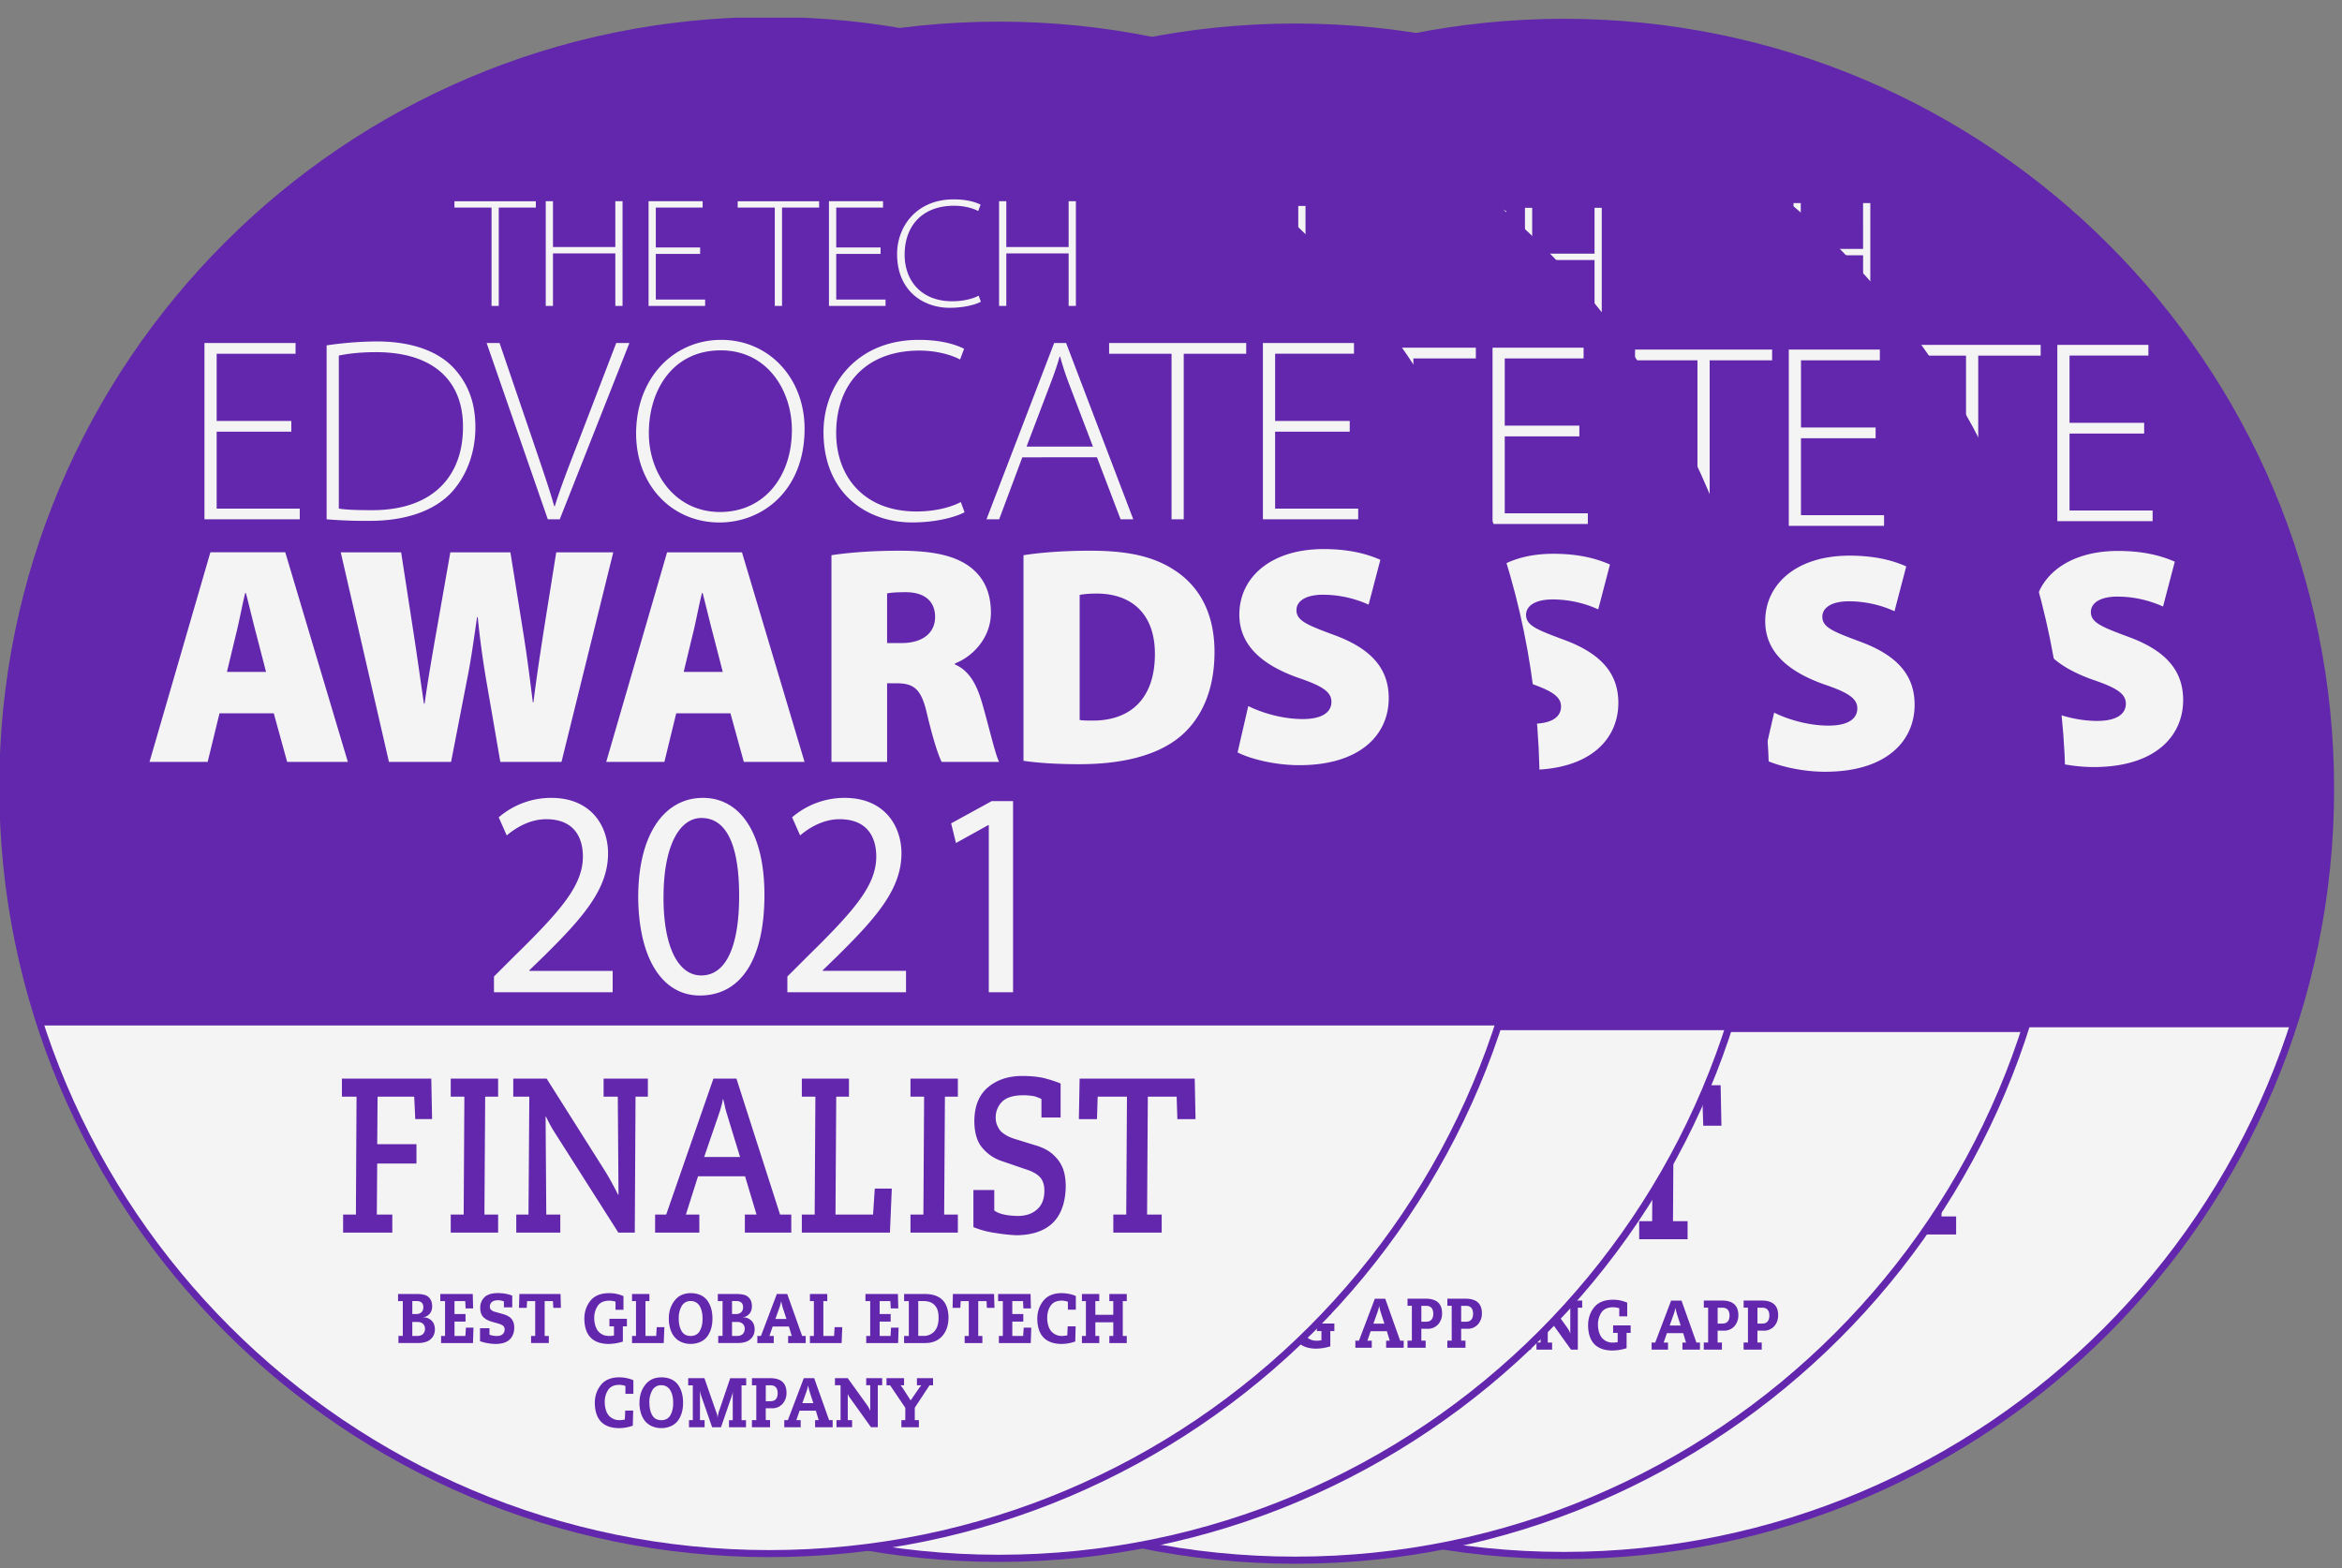
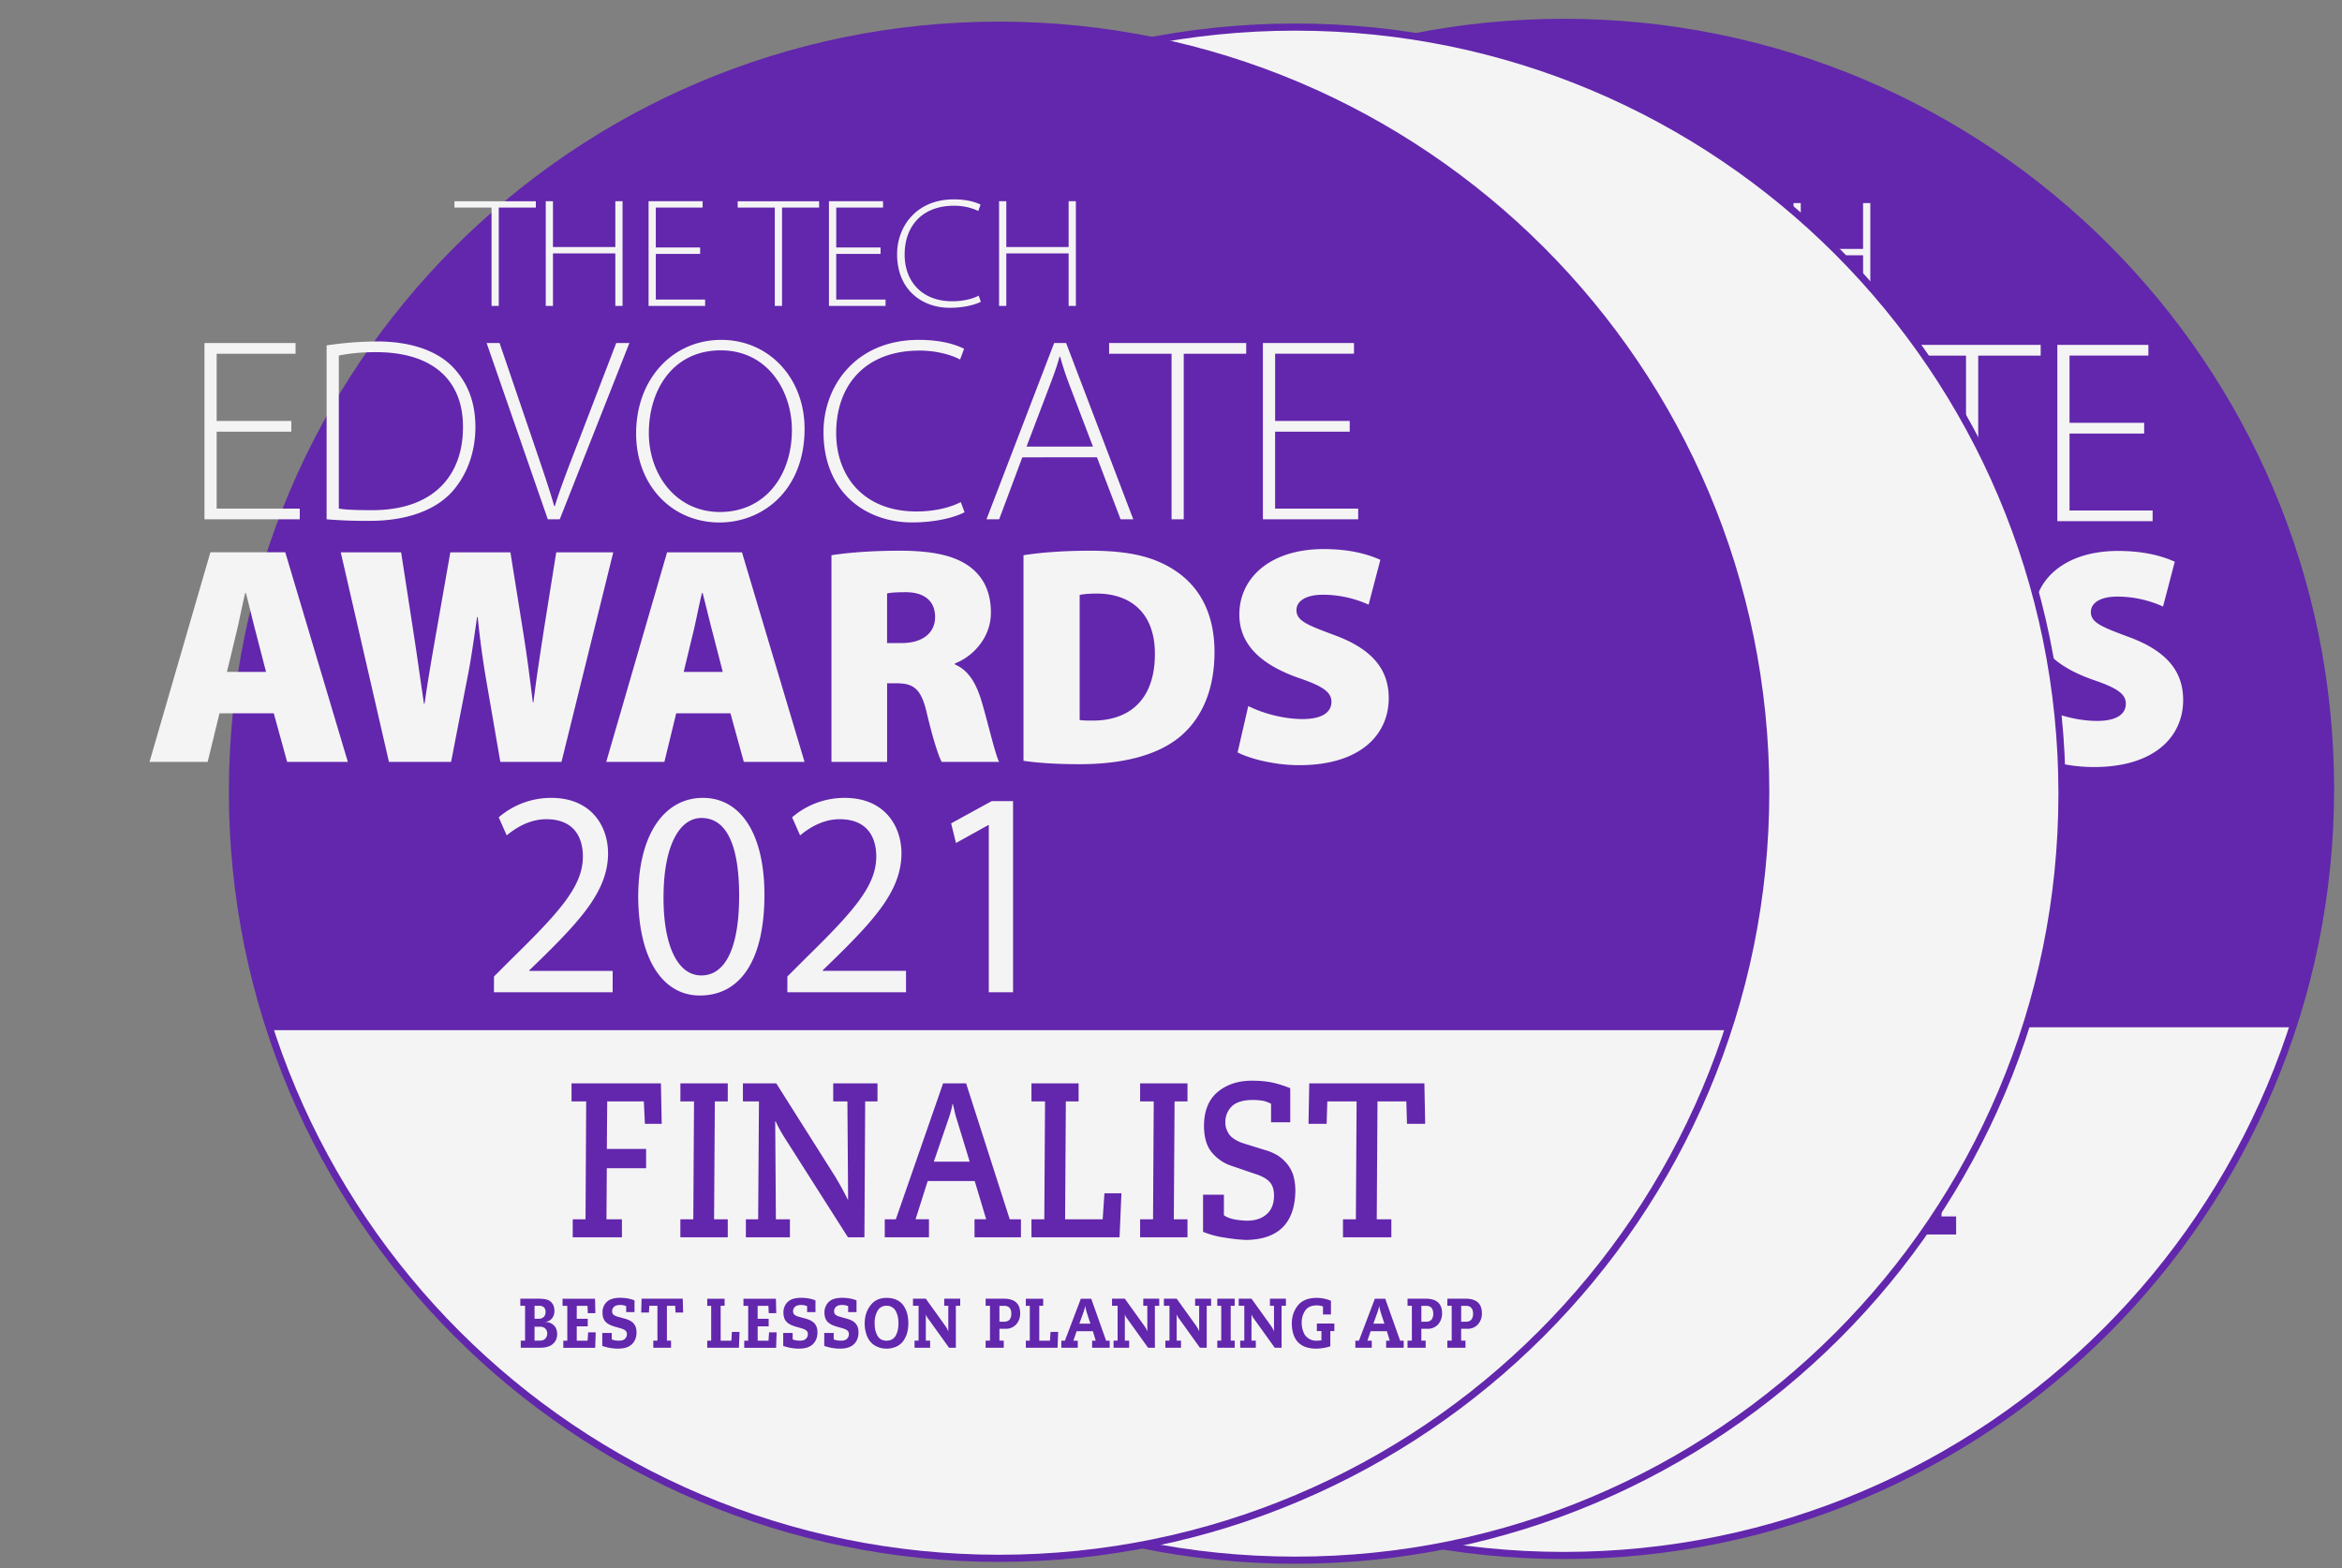
<svg xmlns="http://www.w3.org/2000/svg" width="109" height="73" fill="none">
  <rect width="100%" height="100%" fill="#808080" stroke="none" />
  <g clip-path="url(#a)">
    <path fill="#F5F4F5" stroke="#6227AC" stroke-miterlimit="10" stroke-width=".332" d="M72.786 72.403c19.706 0 35.681-15.975 35.681-35.68 0-19.707-15.975-35.682-35.681-35.682-19.706 0-35.681 15.975-35.681 35.681 0 19.706 15.975 35.681 35.68 35.681Z" />
    <path fill="#6227AC" d="M72.786 1.041c-19.707 0-35.681 15.975-35.681 35.681 0 3.875.62 7.604 1.762 11.097h67.837a35.645 35.645 0 0 0 1.762-11.097c0-19.706-15.975-35.68-35.68-35.68ZM52.944 56.623h.594l.03-5.488h-.681v-.839h4.16l.037 1.883H56.3l-.049-1.044h-1.705l-.017 2.212h1.827v.9H54.53l-.017 2.376h.721v.84h-2.29v-.84Zm5.008 0h.602l.032-5.488h-.634v-.839h2.205v.84h-.601l-.035 5.487h.636v.84h-2.205v-.84Zm3.047 0h.573l.037-5.488h-.747v-.839h1.554l2.737 4.33c.206.341.403.7.59 1.076h.017l-.033-4.567h-.66v-.839h2.06v.84h-.573l-.036 6.326h-.765l-2.957-4.65a6.206 6.206 0 0 1-.412-.755l-.017.02.032 4.546h.653v.84h-2.05v-.84H61Zm6.465 0h.515l2.198-6.327h1.072l2.03 6.327h.523v.84H71.64v-.84h.543l-.534-1.782H69.46l-.566 1.782h.625v.84h-2.058v-.84h.002Zm3.332-4.712a4.107 4.107 0 0 1-.101-.4 9.115 9.115 0 0 0-.061-.255h-.019a1.443 1.443 0 0 1-.053.255 4.41 4.41 0 0 1-.118.4l-.697 2.031h1.67l-.621-2.03Zm3.496 4.712h.598l.033-5.488h-.631v-.839h2.195v.84h-.594l-.034 5.487h1.748l.082-1.21h.79l-.086 2.05h-4.101v-.84Zm5.057 0h.602l.032-5.488h-.634v-.839h2.205v.84h-.602l-.035 5.487h.637v.84h-2.205v-.84Zm3.901-1.141v.951c.209.157.569.242 1.077.255.383 0 .689-.102.915-.306.226-.196.339-.487.339-.87 0-.28-.073-.495-.22-.646-.145-.15-.38-.274-.703-.37l-1.05-.36a1.972 1.972 0 0 1-.898-.6c-.253-.281-.383-.701-.388-1.262.005-.711.223-1.241.655-1.592.417-.34.94-.51 1.57-.51.39 0 .732.033 1.023.1.294.076.55.16.767.249v1.585h-.893v-.861a2.093 2.093 0 0 0-.309-.125 2.76 2.76 0 0 0-.577-.05c-.431.006-.747.106-.945.3a1.02 1.02 0 0 0-.297.735c0 .15.026.277.078.38.044.11.106.205.186.284.167.15.384.264.648.34l.918.285c.172.047.345.114.515.205.168.09.32.21.455.36.14.143.254.326.34.55.078.227.119.496.119.81-.03 1.487-.794 2.243-2.29 2.267a8.152 8.152 0 0 1-.972-.106 4.198 4.198 0 0 1-1.034-.274V55.48h.97v.003Zm5.537 1.141h.604l.033-5.488h-1.363l-.032 1.045h-.843l.035-1.884h5.357l.038 1.884h-.846l-.033-1.045h-1.342l-.034 5.488h.68v.84h-2.252v-.84h-.002Z" />
    <path fill="#F5F4F5" d="m47.19 33.29-.551 2.26h-2.707l2.832-9.754h3.485l2.912 9.755h-2.826l-.623-2.261h-2.525.002Zm2.166-1.928-.453-1.755c-.148-.55-.334-1.346-.486-1.92h-.028c-.146.575-.29 1.378-.432 1.932l-.42 1.744h1.819v-.002Zm5.719 4.188-2.242-9.754h2.81l.558 3.618c.178 1.135.354 2.427.504 3.43h.028c.156-1.1.359-2.269.57-3.463l.63-3.585h2.796l.602 3.76c.18 1.125.304 2.12.441 3.223h.029c.134-1.097.312-2.247.489-3.396l.573-3.585h2.654l-2.409 9.754h-2.847l-.659-3.82a43.25 43.25 0 0 1-.395-2.92h-.028c-.166 1.15-.294 2.066-.47 2.93l-.74 3.81h-2.894v-.001Zm13.371-2.26-.55 2.26H65.19l2.832-9.754h3.485l2.912 9.755h-2.825l-.623-2.261h-2.525Zm2.166-1.928-.453-1.755c-.149-.55-.333-1.346-.486-1.92h-.029c-.145.575-.29 1.378-.431 1.932l-.42 1.744h1.82v-.002Zm5.058-5.43c.738-.116 1.847-.21 3.154-.21 1.496 0 2.569.206 3.303.76.626.477.964 1.171.964 2.126 0 1.216-.913 2.08-1.673 2.359v.05c.648.278.999.9 1.25 1.748.293.992.615 2.41.804 2.786h-2.673c-.148-.282-.402-1.046-.685-2.247-.265-1.168-.623-1.41-1.43-1.41h-.424v3.657h-2.59v-9.62Zm2.589 4.087h.68c.986 0 1.555-.48 1.555-1.212 0-.731-.482-1.147-1.352-1.154-.492 0-.753.025-.883.059v2.307Zm6.35-4.087c.829-.134 1.949-.21 3.104-.21 1.873 0 3.047.303 4.018.968 1.076.742 1.767 1.957 1.767 3.75 0 1.986-.754 3.277-1.706 4.018-1.072.832-2.673 1.2-4.583 1.2-1.254 0-2.101-.082-2.601-.158v-9.57l.001.002Zm2.612 7.669c.138.028.377.028.555.028 1.695.022 2.948-.908 2.948-3.108 0-1.906-1.137-2.804-2.705-2.804-.41 0-.663.032-.797.065v5.817l-.001.002Zm7.849-.648c.594.296 1.554.604 2.533.604.895 0 1.337-.31 1.337-.803 0-.466-.438-.741-1.544-1.117-1.645-.582-2.742-1.49-2.742-2.942 0-1.725 1.457-3.05 3.923-3.05 1.167 0 2 .218 2.641.5l-.547 2.088a5.163 5.163 0 0 0-2.124-.463c-.796 0-1.235.292-1.235.72 0 .495.518.695 1.749 1.154 1.76.644 2.546 1.585 2.546 2.942 0 1.686-1.311 3.118-4.162 3.118-1.177 0-2.318-.308-2.872-.594l.496-2.157h.001ZM50.532 20.181H47.06v3.58h3.867v.499h-4.435v-8.207h4.238v.499h-3.671v3.129h3.473v.499l.001.001Zm1.644-4.018c.695-.097 1.47-.183 2.339-.183 1.655 0 2.918.474 3.647 1.315.649.743.938 1.619.938 2.678 0 .938-.266 2.082-1.077 2.995-.752.84-2.072 1.363-3.821 1.363-.707 0-1.355-.012-2.026-.073v-8.096.001Zm.568 7.598c.37.06.926.073 1.551.073 2.964 0 4.227-1.717 4.227-3.848.024-2.009-1.204-3.507-4.053-3.507a8.38 8.38 0 0 0-1.725.159v7.123Zm9.728.499-2.849-8.207h.602l1.54 4.517c.429 1.267.764 2.228 1.007 3.08h.023c.267-.864.66-1.874 1.123-3.067l1.737-4.53h.614l-3.243 8.207h-.556.002Zm11.948-4.213c0 2.837-1.921 4.36-3.96 4.36-2.223 0-3.879-1.741-3.879-4.14 0-2.582 1.737-4.36 3.96-4.36 2.224 0 3.88 1.778 3.88 4.14Zm-7.248.195c0 1.936 1.262 3.677 3.312 3.677s3.346-1.643 3.346-3.822c0-1.778-1.1-3.702-3.312-3.702-2.211 0-3.346 1.827-3.346 3.847Zm14.695 3.689c-.44.231-1.32.474-2.443.474-2.107 0-4.121-1.351-4.121-4.212 0-2.143 1.505-4.286 4.435-4.286 1.18 0 1.84.281 2.107.415l-.186.499c-.462-.243-1.157-.415-1.888-.415-2.536 0-3.878 1.62-3.878 3.836 0 2.02 1.285 3.653 3.74 3.653.764 0 1.528-.159 2.06-.438l.174.474Zm2.687-2.557-1.077 2.886h-.59l3.15-8.207h.556l3.126 8.207h-.591l-1.1-2.886h-3.474Zm3.287-.499-1.099-2.886c-.208-.548-.313-.9-.428-1.303h-.024c-.116.414-.243.78-.429 1.267l-1.11 2.922h3.09Zm3.661-4.322h-2.906v-.499h6.38v.499h-2.907v7.707h-.568v-7.707h.001Zm8.29 3.628h-3.473v3.58h3.867v.499h-4.435v-8.207h4.238v.499h-3.67v3.129h3.473v.5ZM59.964 46.275v-.733l.919-.917c2.207-2.166 3.214-3.322 3.22-4.663 0-.904-.417-1.742-1.705-1.742-.79 0-1.439.417-1.84.754l-.373-.842a3.74 3.74 0 0 1 2.447-.905c1.86 0 2.643 1.315 2.643 2.582 0 1.653-1.158 2.981-2.98 4.778l-.685.665v.028h3.878v.996h-5.524v-.001Zm12.589-4.539c0 3.019-1.098 4.69-3.01 4.69-1.689 0-2.837-1.627-2.866-4.566 0-2.992 1.254-4.633 3.012-4.633s2.864 1.675 2.864 4.51Zm-4.699.126c-.002 2.32.693 3.63 1.756 3.63 1.194 0 1.764-1.436 1.764-3.703 0-2.266-.54-3.626-1.755-3.626-1.019 0-1.765 1.286-1.763 3.698l-.002.001Zm5.766 4.413v-.733l.918-.917c2.207-2.166 3.214-3.322 3.22-4.663 0-.904-.417-1.742-1.705-1.742-.79 0-1.439.417-1.84.754l-.373-.842a3.74 3.74 0 0 1 2.447-.905c1.86 0 2.643 1.315 2.643 2.582 0 1.653-1.158 2.981-2.98 4.778l-.685.665v.028h3.876v.996h-5.523l.001-.001Zm9.374-7.78h-.025l-1.503.833-.224-.915 1.889-1.036h.993v8.898h-1.13v-7.78ZM59.852 9.75h-1.726v-.296h3.79v.297H60.19v4.577h-.337V9.751h-.001Zm2.86-.297v2.134h2.901V9.453h.337v4.874h-.337v-2.444h-2.901v2.444h-.337V9.453h.337Zm6.848 2.452h-2.064v2.126h2.296v.296h-2.634V9.453h2.517v.297h-2.179v1.858h2.064v.297Zm3.473-2.155h-1.725v-.296h3.789v.297H73.37v4.577h-.336V9.751h-.002Zm4.924 2.155h-2.063v2.126h2.296v.296h-2.634V9.453h2.517v.297h-2.18v1.858h2.064v.297Zm4.669 2.227c-.261.138-.784.282-1.452.282-1.25 0-2.448-.803-2.448-2.501 0-1.272.894-2.546 2.634-2.546.702 0 1.093.167 1.252.246l-.11.296c-.276-.144-.688-.245-1.12-.245-1.507 0-2.305.961-2.305 2.277 0 1.201.763 2.17 2.22 2.17.454 0 .91-.094 1.225-.26l.103.281Zm1.184-4.679v2.134h2.9V9.453h.337v4.874h-.336v-2.444h-2.902v2.444h-.336V9.453h.336Z" />
    <path fill="#F5F4F5" stroke="#6227AC" stroke-miterlimit="10" stroke-width=".332" d="M60.288 72.623c19.706 0 35.68-15.975 35.68-35.681 0-19.707-15.974-35.681-35.68-35.681-19.707 0-35.682 15.974-35.682 35.68 0 19.707 15.975 35.682 35.681 35.682Z" />
-     <path fill="#6227AC" d="M60.288 1.26c-19.707 0-35.682 15.975-35.682 35.682 0 3.874.62 7.604 1.762 11.096h67.837a35.64 35.64 0 0 0 1.762-11.096c0-19.707-15.974-35.681-35.68-35.681ZM38.225 60.869h-.22v-.331h.794c.274-.006.466.03.58.106a.524.524 0 0 1 .149.17c.041.073.062.17.065.29 0 .09-.015.166-.042.231a.46.46 0 0 1-.11.161c-.095.082-.185.123-.268.123v.006a.54.54 0 0 1 .38.142c.11.096.164.236.167.423 0 .076-.013.15-.04.223a.466.466 0 0 1-.132.202c-.12.133-.322.202-.604.206h-.919v-.332h.202v-1.621h-.002Zm.441.603h.198a.328.328 0 0 0 .227-.082c.057-.052.087-.13.09-.233-.002-.193-.106-.29-.311-.29h-.203v.603l-.001.002Zm0 1.018h.233c.124 0 .217-.033.275-.1a.337.337 0 0 0 .083-.235.309.309 0 0 0-.088-.226.358.358 0 0 0-.252-.088h-.25v.65h-.001Zm2.496-.385h.352l-.023.718h-1.484v-.331h.184V60.87h-.22v-.331h1.51l.018.672h-.351l-.017-.341h-.499v.603h.512v.35h-.512v.669h.505l.025-.387Zm1.771-1.219a.736.736 0 0 0-.277-.056c-.14.002-.24.034-.296.093a.271.271 0 0 0-.082.196c0 .08.025.136.074.17a.459.459 0 0 0 .172.082l.248.07c.079.019.156.042.23.07a.788.788 0 0 1 .208.114.51.51 0 0 1 .146.187.69.69 0 0 1 .056.299c0 .22-.067.398-.202.535-.14.143-.358.215-.65.217a2.254 2.254 0 0 1-.74-.127v-.603h.44v.3a.903.903 0 0 0 .344.059c.125 0 .216-.03.276-.091a.29.29 0 0 0 .085-.216.214.214 0 0 0-.062-.159c-.047-.045-.14-.087-.276-.123l-.226-.065c-.208-.06-.356-.14-.444-.243-.087-.103-.129-.24-.127-.416a.658.658 0 0 1 .188-.48c.129-.133.337-.2.625-.203.263.002.489.043.677.12v.545h-.389v-.278l.002.002Zm2.277-.017h-.383v1.621h.193v.332h-.825v-.332h.192v-1.62h-.377l-.018.314h-.36l.017-.646h1.915l.019.646h-.354l-.017-.314h-.001Zm2.643 1.213h.356l-.03.741h-1.475v-.331h.185V60.87h-.185v-.331h.808v.331h-.183v1.622h.5l.024-.408v-.002Zm1.729.023h.352l-.024.718h-1.483v-.331h.184V60.87h-.22v-.331h1.51l.017.672h-.35l-.017-.341h-.5v.603h.512v.35h-.512v.669h.506l.025-.387Zm1.772-1.219a.736.736 0 0 0-.276-.056c-.14.002-.24.034-.297.093a.271.271 0 0 0-.082.196c0 .08.025.136.075.17a.46.46 0 0 0 .171.082l.248.07c.08.019.156.042.23.07a.788.788 0 0 1 .208.114.51.51 0 0 1 .147.187.69.69 0 0 1 .056.299.73.73 0 0 1-.203.535c-.14.143-.357.215-.65.217a2.254 2.254 0 0 1-.74-.127v-.603h.44v.3c.11.042.224.061.345.059.124 0 .215-.03.275-.091a.29.29 0 0 0 .086-.216.21.21 0 0 0-.063-.159c-.046-.045-.139-.087-.275-.123l-.226-.065c-.21-.06-.356-.14-.444-.243-.088-.103-.13-.24-.128-.416a.663.663 0 0 1 .189-.48c.128-.133.336-.2.625-.203.262.002.488.043.677.12v.545h-.389v-.278l.001.002Zm1.91 0a.736.736 0 0 0-.277-.056c-.14.002-.239.034-.296.093a.271.271 0 0 0-.082.196c0 .08.025.136.074.17a.46.46 0 0 0 .172.082l.248.07c.08.019.156.042.23.07a.788.788 0 0 1 .208.114.51.51 0 0 1 .147.187c.037.08.056.178.056.299a.73.73 0 0 1-.203.535c-.14.143-.357.215-.65.217a2.254 2.254 0 0 1-.74-.127v-.603h.44v.3a.91.91 0 0 0 .344.059c.125 0 .216-.03.276-.091a.29.29 0 0 0 .086-.216.21.21 0 0 0-.063-.159c-.047-.045-.139-.087-.275-.123l-.226-.065c-.21-.06-.356-.14-.445-.243-.087-.103-.128-.24-.127-.416a.663.663 0 0 1 .188-.48c.13-.133.337-.2.625-.203.263.002.489.043.677.12v.545h-.388v-.278l.001.002Zm.771.794c0-.326.088-.601.266-.83.175-.231.424-.348.748-.352.348.004.605.117.771.337.163.22.243.501.243.844 0 .343-.078.606-.235.83a.8.8 0 0 1-.314.254 1.081 1.081 0 0 1-.467.099 1.048 1.048 0 0 1-.457-.1.848.848 0 0 1-.317-.254 1.064 1.064 0 0 1-.18-.374 1.607 1.607 0 0 1-.06-.455h.002Zm.461 0c-.002.224.04.415.126.57.085.16.227.24.428.242.2-.002.343-.083.43-.241.084-.156.126-.346.123-.572 0-.229-.042-.42-.13-.573a.47.47 0 0 0-.423-.24.461.461 0 0 0-.421.24 1.1 1.1 0 0 0-.133.573Zm1.855.81h.19v-1.62h-.26v-.332h.595l.87 1.211c.09.123.148.225.172.308h.005V60.87h-.188v-.332h.743v.332h-.202v1.953h-.318l-.978-1.365a.604.604 0 0 1-.097-.176h-.006v1.21h.202v.33h-.727v-.33Zm3.513-1.621h-.202v-.332h.852c.502.003.753.228.755.675a.753.753 0 0 1-.184.522.64.64 0 0 1-.494.205h-.287v.551h.201v.332h-.845v-.332h.203v-1.62h.002Zm.671.74c.213-.004.321-.13.322-.375-.004-.24-.113-.363-.328-.364h-.225v.74h.231Zm2.146.473h.356l-.03.741h-1.474v-.331h.184V60.87h-.184v-.331h.808v.331h-.183v1.622h.499l.024-.408v-.002Zm1.973-.029h-.757l-.151.439h.203v.331h-.764v-.331h.167l.74-1.953h.484l.694 1.953h.165v.331h-.817v-.331h.168l-.133-.44h.001Zm-.271-.83a1.976 1.976 0 0 1-.083-.336h-.007c-.025.12-.057.231-.097.335l-.172.478h.515l-.158-.478h.002Zm1.231 1.267h.19v-1.62h-.26v-.332h.595l.87 1.211c.089.123.147.225.172.308h.005V60.87h-.188v-.332h.743v.332h-.203v1.953h-.317l-.978-1.365a.604.604 0 0 1-.098-.176h-.005v1.21h.202v.33h-.727v-.33h-.001Zm2.414 0h.19v-1.62h-.26v-.332h.595l.87 1.211c.089.123.147.225.172.308h.005V60.87h-.188v-.332h.743v.332h-.203v1.953h-.317l-.978-1.365a.603.603 0 0 1-.098-.176h-.006v1.21h.201v.33h-.726v-.33Zm2.599-1.621h-.184v-.332h.81v.332h-.186v1.621h.186v.332h-.81v-.332h.184v-1.62Zm.883 1.621h.19v-1.62h-.26v-.332h.595l.87 1.211c.09.123.148.225.172.308h.006V60.87h-.189v-.332h.743v.332h-.202v1.953h-.317l-.979-1.365a.604.604 0 0 1-.097-.176h-.007v1.21h.202v.33h-.727v-.33Zm3.571-.796h.811v.35h-.188v.711a2.302 2.302 0 0 1-.693.108c-.72-.018-1.087-.407-1.099-1.165 0-.327.092-.607.278-.84.185-.232.47-.353.853-.358a1.61 1.61 0 0 1 .69.136v.637h-.37v-.377a1.057 1.057 0 0 0-.292-.047c-.256.004-.437.087-.542.25a.996.996 0 0 0-.157.569c0 .087.01.178.032.271a.89.89 0 0 0 .106.27.635.635 0 0 0 .556.285 1.39 1.39 0 0 0 .223-.02v-.43h-.212v-.35h.004Zm3.257.359h-.758l-.15.439h.202v.331h-.764v-.331h.168l.74-1.953h.484l.694 1.953h.165v.331h-.817v-.331h.167l-.132-.44Zm-.272-.83a1.967 1.967 0 0 1-.083-.336h-.006c-.025.12-.058.231-.098.335l-.171.478h.514l-.157-.478h.001Zm1.434-.354h-.202v-.332h.852c.502.003.752.228.755.675a.753.753 0 0 1-.184.522.64.64 0 0 1-.494.205h-.287v.551h.201v.332h-.845v-.332h.203v-1.62h.002Zm.672.74c.213-.004.321-.13.323-.375-.004-.24-.114-.363-.33-.364h-.224v.74h.231Zm1.182-.74h-.203v-.332h.852c.502.003.753.228.755.675a.753.753 0 0 1-.184.522.64.64 0 0 1-.494.205h-.287v.551h.201v.332h-.844v-.332h.202v-1.62h.002Zm.671.74c.213-.004.321-.13.323-.375-.004-.24-.113-.363-.33-.364h-.224v.74h.231Zm-41.579-4.767h.594l.031-5.488h-.682v-.839h4.16l.037 1.883h-.782l-.05-1.044H42.05l-.017 2.212h1.828v.9H42.03l-.017 2.376h.721v.84h-2.29v-.84h.001Zm5.008 0h.602l.032-5.488h-.634v-.839h2.205v.84h-.601l-.035 5.487h.636v.84h-2.205v-.84Zm3.046 0h.574l.037-5.488h-.747v-.839h1.553l2.736 4.33c.207.341.403.7.59 1.075h.017l-.032-4.566h-.66v-.839h2.06v.84h-.574l-.035 6.326h-.765l-2.958-4.65a6.22 6.22 0 0 1-.411-.755l-.017.02.032 4.546h.652v.84h-2.049v-.84h-.002Zm6.467 0h.515l2.198-6.327h1.072l2.03 6.327h.522v.84h-2.16v-.84h.543l-.535-1.782h-2.188l-.565 1.782h.625v.84h-2.058v-.84h.001ZM58.3 52.13a4.111 4.111 0 0 1-.102-.4 9.115 9.115 0 0 0-.06-.255h-.019a1.451 1.451 0 0 1-.053.255 4.416 4.416 0 0 1-.118.4l-.697 2.031h1.67l-.621-2.03Zm3.494 4.712h.598l.033-5.488h-.631v-.839h2.195v.84h-.594l-.034 5.487h1.748l.082-1.21h.79l-.086 2.05h-4.101v-.84Zm5.056 0h.602l.033-5.488h-.634v-.839h2.205v.84h-.602l-.035 5.487h.637v.84H66.85v-.84Zm3.901-1.142v.952c.21.157.57.242 1.077.255.384 0 .689-.102.915-.306.226-.196.34-.487.34-.87 0-.28-.073-.495-.22-.646-.146-.15-.381-.274-.703-.37l-1.05-.36a1.973 1.973 0 0 1-.898-.6c-.254-.281-.383-.701-.389-1.262.006-.711.224-1.241.655-1.592.417-.34.941-.51 1.571-.51.39 0 .732.033 1.023.1.293.076.55.16.766.249v1.585h-.892v-.861a2.086 2.086 0 0 0-.31-.125 2.761 2.761 0 0 0-.576-.05c-.432.006-.748.106-.945.3a1.02 1.02 0 0 0-.298.735c0 .15.026.276.078.38.045.11.107.204.186.284.168.15.385.264.649.34l.917.285c.173.047.346.114.516.205.167.09.32.21.455.36.14.143.253.326.339.55.079.227.12.496.12.81-.03 1.487-.795 2.243-2.29 2.267a8.153 8.153 0 0 1-.972-.106 4.2 4.2 0 0 1-1.034-.274v-1.727h.97v.003Zm5.537 1.142h.605l.034-5.488h-1.364l-.032 1.045h-.843l.035-1.884h5.357l.038 1.884h-.846l-.033-1.045h-1.342l-.034 5.488h.68v.84H76.29v-.84h-.002Z" />
    <path fill="#F5F4F5" d="m34.69 33.509-.55 2.26h-2.706l2.833-9.754h3.485l2.912 9.755h-2.826l-.623-2.261h-2.524Zm2.167-1.929-.454-1.754c-.148-.55-.332-1.346-.486-1.92h-.028c-.146.575-.29 1.378-.432 1.932l-.42 1.744h1.82v-.002Zm5.72 4.19-2.242-9.755h2.81l.558 3.617c.178 1.136.354 2.428.504 3.43h.028c.156-1.098.359-2.268.57-3.462l.63-3.585h2.796l.602 3.76c.18 1.124.304 2.12.441 3.223h.029c.134-1.097.312-2.247.489-3.397l.573-3.585h2.654l-2.409 9.755h-2.847l-.659-3.82a43.26 43.26 0 0 1-.395-2.92h-.028c-.166 1.15-.294 2.066-.47 2.93l-.74 3.81h-2.894v-.002Zm13.37-2.261-.55 2.26H52.69l2.833-9.754h3.485l2.912 9.755h-2.827l-.622-2.261h-2.525Zm2.166-1.929-.452-1.754c-.148-.55-.332-1.346-.486-1.92h-.028c-.146.575-.29 1.378-.432 1.932l-.42 1.744h1.819v-.002Zm5.058-5.43c.74-.115 1.848-.21 3.155-.21 1.496 0 2.569.206 3.303.76.626.478.964 1.172.964 2.127 0 1.216-.913 2.08-1.674 2.358v.051c.649.278 1 .9 1.25 1.748.294.991.616 2.409.805 2.786H68.3c-.148-.282-.401-1.046-.685-2.247-.265-1.168-.622-1.411-1.43-1.411h-.424v3.658h-2.59v-9.621l-.001.001Zm2.59 4.088h.68c.986 0 1.555-.48 1.555-1.212s-.482-1.148-1.352-1.154c-.492 0-.753.025-.883.058v2.308Zm6.349-4.088c.83-.133 1.95-.21 3.105-.21 1.873 0 3.047.304 4.018.97 1.076.74 1.767 1.955 1.767 3.747 0 1.987-.754 3.278-1.706 4.019-1.072.831-2.673 1.2-4.583 1.2-1.254 0-2.101-.083-2.601-.158v-9.57.001Zm2.613 7.67c.137.028.377.028.555.028 1.695.022 2.948-.908 2.948-3.108 0-1.906-1.137-2.804-2.706-2.804-.409 0-.662.032-.796.065v5.817l-.001.001Zm7.849-.648c.594.296 1.554.604 2.533.604.895 0 1.337-.31 1.337-.803 0-.466-.438-.742-1.544-1.117-1.645-.582-2.742-1.49-2.742-2.942 0-1.726 1.457-3.05 3.923-3.05 1.167 0 2 .217 2.64.5l-.546 2.087a5.158 5.158 0 0 0-2.124-.462c-.796 0-1.235.292-1.235.72 0 .495.518.695 1.749 1.154 1.76.644 2.546 1.585 2.546 2.941 0 1.687-1.31 3.119-4.162 3.119-1.177 0-2.318-.308-2.873-.594l.497-2.157h.001ZM38.033 20.4H34.56v3.58h3.867v.498h-4.435v-8.206h4.239v.499H34.56v3.128h3.473v.5Zm1.645-4.018c.695-.098 1.47-.183 2.338-.183 1.656 0 2.919.474 3.648 1.315.648.743.938 1.619.938 2.678 0 .938-.266 2.081-1.077 2.995-.753.84-2.073 1.363-3.822 1.363a21.97 21.97 0 0 1-2.026-.073v-8.096Zm.567 7.598c.37.06.927.072 1.552.072 2.964 0 4.227-1.716 4.227-3.847.023-2.01-1.205-3.507-4.053-3.507a8.39 8.39 0 0 0-1.726.158v7.123Zm9.727.499-2.848-8.207h.602l1.54 4.516c.428 1.267.764 2.229 1.007 3.081h.023c.266-.864.66-1.875 1.123-3.068l1.737-4.53h.613l-3.242 8.207h-.556.001Zm11.949-4.213c0 2.837-1.922 4.36-3.96 4.36-2.224 0-3.88-1.742-3.88-4.14 0-2.582 1.738-4.36 3.961-4.36 2.224 0 3.88 1.778 3.88 4.14Zm-7.248.195c0 1.936 1.262 3.677 3.312 3.677s3.346-1.644 3.346-3.823c0-1.777-1.1-3.702-3.312-3.702-2.212 0-3.346 1.827-3.346 3.848Zm14.695 3.689c-.44.231-1.32.474-2.443.474-2.107 0-4.121-1.351-4.121-4.212 0-2.143 1.504-4.286 4.434-4.286 1.182 0 1.842.28 2.108.415l-.186.499c-.462-.243-1.157-.415-1.888-.415-2.536 0-3.878 1.62-3.878 3.836 0 2.02 1.285 3.652 3.74 3.652.763 0 1.527-.158 2.06-.438l.174.475Zm2.687-2.557-1.077 2.886h-.59l3.15-8.207h.556l3.126 8.207h-.59l-1.1-2.886h-3.475Zm3.287-.5-1.099-2.885c-.208-.549-.313-.9-.429-1.304h-.023c-.116.415-.243.78-.429 1.267l-1.11 2.923h3.09Zm3.661-4.321h-2.906v-.5h6.38v.5H79.57v7.707h-.568v-7.707h.001Zm8.292 3.628H83.82v3.58h3.867v.498h-4.434v-8.206h4.238v.499h-3.67v3.128h3.473v.5Zm-39.83 26.093v-.732l.919-.918c2.207-2.166 3.214-3.321 3.22-4.662 0-.904-.418-1.742-1.705-1.742-.79 0-1.439.417-1.84.753l-.373-.842a3.74 3.74 0 0 1 2.447-.904c1.86 0 2.643 1.315 2.643 2.582 0 1.653-1.158 2.98-2.98 4.778l-.685.665v.027h3.878v.997h-5.524v-.002Zm12.589-4.538c0 3.018-1.098 4.689-3.009 4.689-1.69 0-2.838-1.627-2.865-4.566 0-2.991 1.254-4.632 3.012-4.632s2.864 1.675 2.864 4.509h-.002Zm-4.697.126c-.002 2.32.693 3.629 1.755 3.629 1.195 0 1.765-1.436 1.765-3.702s-.54-3.627-1.755-3.627c-1.02 0-1.765 1.287-1.764 3.698v.002Zm5.763 4.412v-.733l.919-.917c2.207-2.166 3.214-3.321 3.22-4.662 0-.904-.418-1.743-1.705-1.743-.79 0-1.439.417-1.84.754l-.373-.842a3.74 3.74 0 0 1 2.447-.904c1.86 0 2.642 1.315 2.642 2.582 0 1.652-1.157 2.98-2.979 4.777l-.685.666v.027h3.878v.997H61.12v-.002Zm9.375-7.779h-.026l-1.502.833-.225-.915 1.89-1.037h.992v8.898h-1.129v-7.78ZM47.352 9.97h-1.725v-.297h3.789v.296H47.69v4.578h-.336V9.969h-.002Zm2.86-.298v2.134h2.902V9.672h.337v4.874h-.337v-2.444h-2.902v2.444h-.336V9.672h.336Zm6.85 2.452h-2.064v2.126h2.298v.296h-2.634V9.672h2.517v.296h-2.18v1.858h2.063v.297Zm3.472-2.154H58.81v-.297h3.788v.296h-1.725v4.578h-.337V9.969Zm4.924 2.154h-2.063v2.126h2.296v.296h-2.634V9.672h2.517v.296h-2.18v1.858h2.064v.297Zm4.671 2.227c-.261.138-.784.282-1.452.282-1.251 0-2.448-.803-2.448-2.501 0-1.272.894-2.546 2.634-2.546.702 0 1.093.167 1.251.246l-.11.296c-.276-.144-.687-.245-1.12-.245-1.506 0-2.304.961-2.304 2.278 0 1.2.763 2.168 2.22 2.168.454 0 .909-.093 1.225-.26l.102.282h.002Zm1.181-4.679v2.134h2.902V9.672h.336v4.874h-.336v-2.444H71.31v2.444h-.336V9.672h.336Z" />
    <path fill="#F5F4F5" stroke="#6227AC" stroke-miterlimit="10" stroke-width=".332" d="M46.499 72.536c19.706 0 35.681-15.975 35.681-35.681 0-19.707-15.975-35.682-35.681-35.682-19.706 0-35.681 15.975-35.681 35.681 0 19.707 15.975 35.682 35.68 35.682Z" />
    <path fill="#6227AC" d="M46.499 1.173c-19.707 0-35.681 15.975-35.681 35.681 0 3.875.62 7.605 1.762 11.097h67.837a35.64 35.64 0 0 0 1.762-11.096c0-19.707-15.975-35.682-35.68-35.682ZM24.437 60.782h-.221v-.331h.794c.274-.006.466.03.58.106a.525.525 0 0 1 .149.17c.041.073.062.17.065.29 0 .09-.014.166-.042.231a.462.462 0 0 1-.378.284v.006a.54.54 0 0 1 .38.142c.11.096.165.236.167.423 0 .076-.013.15-.039.222a.467.467 0 0 1-.132.203c-.121.133-.323.202-.605.206h-.918v-.332h.201v-1.621h-.001Zm.44.603h.198a.328.328 0 0 0 .227-.082c.057-.052.087-.13.09-.233-.001-.193-.105-.29-.31-.29h-.203v.603l-.002.002Zm0 1.018h.233c.125 0 .217-.033.275-.1a.337.337 0 0 0 .084-.235.308.308 0 0 0-.089-.226c-.058-.057-.143-.086-.252-.088h-.25v.65Zm2.496-.386h.352l-.023.719h-1.484v-.331h.185v-1.622h-.221v-.331h1.511l.017.671h-.351l-.017-.34h-.499v.603h.512v.35h-.512v.669h.506l.024-.388Zm1.771-1.219a.734.734 0 0 0-.277-.056c-.14.003-.239.034-.296.094a.271.271 0 0 0-.082.196c0 .08.025.135.074.17a.457.457 0 0 0 .172.082l.248.07c.08.019.156.042.23.07a.791.791 0 0 1 .208.114c.062.05.112.112.147.187.037.08.056.178.056.299 0 .22-.068.397-.203.535-.14.143-.357.215-.65.217a2.252 2.252 0 0 1-.74-.127v-.603h.44v.3a.89.89 0 0 0 .344.058c.125 0 .216-.03.276-.09a.29.29 0 0 0 .086-.216.214.214 0 0 0-.063-.159c-.047-.045-.139-.087-.275-.123l-.226-.065c-.208-.06-.356-.14-.445-.243-.087-.103-.128-.24-.127-.416a.657.657 0 0 1 .188-.48c.129-.133.337-.2.625-.203.263.002.489.042.677.12v.545h-.388v-.278l.001.002Zm2.278-.016h-.383v1.621h.192v.331h-.825v-.33h.192V60.78h-.377l-.018.315h-.36l.017-.646h1.916l.018.646h-.354l-.017-.314Zm2.642 1.213h.356l-.03.74h-1.474v-.33h.184v-1.622h-.184v-.331h.808v.33h-.183v1.623h.498l.025-.409Zm1.729.022h.352l-.023.719h-1.484v-.331h.184v-1.622h-.22v-.331h1.51l.017.671h-.35l-.017-.34h-.5v.603h.513v.35h-.512v.669h.505l.025-.388Zm1.773-1.219a.734.734 0 0 0-.277-.056c-.14.003-.24.034-.296.094a.271.271 0 0 0-.082.196c0 .08.024.135.074.17a.458.458 0 0 0 .171.082l.248.07c.08.019.156.042.23.07a.791.791 0 0 1 .208.114.51.51 0 0 1 .147.187.69.69 0 0 1 .056.299c0 .22-.068.397-.203.535-.14.143-.357.215-.65.217a2.252 2.252 0 0 1-.74-.127v-.603h.44v.3c.11.042.224.061.345.058.125 0 .216-.03.275-.09a.29.29 0 0 0 .086-.216.21.21 0 0 0-.062-.159c-.047-.045-.14-.087-.276-.123l-.226-.065c-.209-.06-.356-.14-.444-.243-.087-.103-.129-.24-.128-.416a.662.662 0 0 1 .189-.48c.128-.133.336-.2.625-.203.262.002.488.042.677.12v.545h-.389v-.278l.002.002Zm1.909 0a.734.734 0 0 0-.276-.056c-.14.003-.24.034-.296.094a.271.271 0 0 0-.082.196c0 .08.024.135.074.17a.458.458 0 0 0 .171.082l.248.07c.08.019.156.042.23.07a.791.791 0 0 1 .208.114.51.51 0 0 1 .147.187.69.69 0 0 1 .056.299c0 .22-.068.397-.203.535-.14.143-.357.215-.65.217a2.252 2.252 0 0 1-.74-.127v-.603h.44v.3c.11.042.224.061.345.058.125 0 .215-.03.275-.09a.29.29 0 0 0 .086-.216.21.21 0 0 0-.062-.159c-.047-.045-.14-.087-.276-.123l-.226-.065c-.21-.06-.356-.14-.444-.243-.087-.103-.129-.24-.128-.416a.662.662 0 0 1 .189-.48c.128-.133.336-.2.625-.203.262.002.488.042.677.12v.545h-.389v-.278l.002.002Zm.771.794c0-.325.089-.6.267-.829.174-.231.423-.348.747-.352.348.004.605.117.772.336.162.22.243.502.243.845 0 .343-.078.605-.236.829a.798.798 0 0 1-.314.255 1.08 1.08 0 0 1-.466.099 1.046 1.046 0 0 1-.458-.1.848.848 0 0 1-.317-.254 1.063 1.063 0 0 1-.18-.374 1.606 1.606 0 0 1-.06-.455h.002Zm.462 0c-.003.225.04.416.126.572.084.158.226.239.427.241.2-.002.343-.083.43-.241.085-.156.126-.346.124-.572 0-.229-.043-.42-.13-.573a.47.47 0 0 0-.424-.24.461.461 0 0 0-.42.24 1.1 1.1 0 0 0-.133.573Zm1.854.811h.19v-1.621h-.26v-.332h.595l.87 1.211c.09.122.148.225.172.308h.006v-1.188h-.189v-.33h.744v.33h-.203v1.953h-.317l-.979-1.364a.606.606 0 0 1-.097-.177h-.005v1.21h.201v.331h-.726v-.33h-.002Zm3.514-1.621h-.203v-.332h.852c.502.003.753.228.755.675a.753.753 0 0 1-.184.522.64.64 0 0 1-.494.205h-.287v.551h.201v.331h-.844v-.33h.203V60.78Zm.67.74c.213-.004.321-.13.323-.375-.004-.24-.114-.363-.33-.364h-.224v.74h.231Zm2.147.473h.356l-.03.74h-1.475v-.33h.184v-1.622h-.184v-.331h.808v.33h-.183v1.623h.499l.025-.409Zm1.972-.03h-.757l-.15.44h.202v.33h-.764v-.33h.167l.74-1.953h.485l.693 1.953h.165v.33h-.817v-.33h.168l-.133-.44h.002Zm-.271-.83a1.975 1.975 0 0 1-.083-.335h-.007c-.024.12-.057.231-.097.335l-.172.478h.515l-.157-.478Zm1.231 1.268h.19v-1.621h-.26v-.332h.595l.87 1.211c.09.122.148.225.172.308h.006v-1.188h-.189v-.33h.743v.33h-.202v1.953h-.317l-.979-1.364a.606.606 0 0 1-.097-.177h-.005v1.21h.201v.331h-.726v-.33h-.002Zm2.415 0h.189v-1.621h-.26v-.332h.595l.87 1.211c.089.122.148.225.172.308h.005v-1.188h-.188v-.33h.743v.33h-.203v1.953h-.316l-.979-1.364a.605.605 0 0 1-.097-.177h-.007v1.21h.201v.331h-.726v-.33Zm2.598-1.621h-.184v-.332h.81v.331h-.185v1.622h.186v.331h-.811v-.33h.184V60.78Zm.883 1.621h.19v-1.621h-.26v-.332h.595l.87 1.211c.09.122.148.225.173.308h.005v-1.188h-.189v-.33h.744v.33h-.203v1.953h-.317l-.979-1.364a.607.607 0 0 1-.097-.177h-.007v1.21h.202v.331h-.727v-.33Zm3.572-.796h.81v.35h-.188v.711a2.3 2.3 0 0 1-.693.108c-.72-.018-1.087-.407-1.099-1.166 0-.326.092-.606.278-.839.185-.233.47-.353.853-.358a1.668 1.668 0 0 1 .69.136v.637h-.37v-.377a1.054 1.054 0 0 0-.292-.047c-.256.004-.436.087-.542.25a.996.996 0 0 0-.157.569 1.127 1.127 0 0 0 .138.541.644.644 0 0 0 .556.284c.08 0 .155-.007.224-.02v-.429h-.212v-.35h.004Zm3.257.358h-.758l-.151.44h.203v.33h-.764v-.33h.167l.74-1.953h.484l.694 1.953h.165v.33h-.817v-.33h.167l-.132-.44h.001Zm-.272-.83a1.975 1.975 0 0 1-.084-.335h-.006c-.025.12-.057.231-.098.335l-.171.478h.514l-.157-.478h.002Zm1.434-.353h-.203v-.332h.852c.502.003.753.228.755.675a.753.753 0 0 1-.184.522.64.64 0 0 1-.494.205h-.287v.551h.201v.331h-.844v-.33h.202V60.78h.002Zm.671.74c.214-.004.321-.13.323-.375-.004-.24-.113-.363-.329-.364h-.225v.74h.231Zm1.182-.74h-.203v-.332h.853c.501.003.752.228.755.675a.753.753 0 0 1-.185.522.64.64 0 0 1-.494.205h-.287v.551h.202v.331h-.845v-.33h.203V60.78h.001Zm.672.74c.213-.004.32-.13.322-.375-.004-.24-.113-.363-.329-.364h-.225v.74h.232Zm-41.58-4.767h.594l.031-5.488H26.6v-.84h4.16l.037 1.884h-.782l-.05-1.044h-1.704l-.017 2.212h1.827v.899h-1.829l-.016 2.377h.72v.839h-2.29v-.84h.001Zm5.009 0h.601l.033-5.488h-.634v-.84h2.205v.84h-.602l-.035 5.488h.637v.839h-2.206v-.84Zm3.046 0h.573l.038-5.488h-.747v-.84h1.552l2.737 4.332c.206.34.403.699.59 1.074h.017l-.033-4.566h-.66v-.84h2.06v.84h-.573l-.035 6.327h-.766l-2.957-4.65a6.216 6.216 0 0 1-.412-.756l-.017.02.032 4.547h.653v.839h-2.05v-.84h-.002Zm6.466 0h.515l2.199-6.327h1.072l2.03 6.327h.522v.839h-2.161v-.84h.543l-.534-1.78h-2.188l-.566 1.78h.625v.84h-2.058v-.84h.001Zm3.332-4.712a4.11 4.11 0 0 1-.101-.4 9.135 9.135 0 0 0-.061-.255h-.019a1.452 1.452 0 0 1-.053.255 4.416 4.416 0 0 1-.118.4l-.697 2.03h1.67l-.62-2.03Zm3.495 4.712h.598l.034-5.488h-.632v-.84H50.2v.84h-.594l-.034 5.488h1.748l.082-1.21h.791l-.087 2.049h-4.1v-.84Zm5.057 0h.602l.032-5.488h-.634v-.84h2.205v.84h-.601l-.035 5.488h.636v.839h-2.205v-.84Zm3.9-1.141v.95c.21.158.57.242 1.078.255.383 0 .688-.1.914-.305.227-.196.34-.487.34-.87 0-.281-.073-.495-.22-.646-.146-.15-.38-.274-.703-.37l-1.05-.36a1.971 1.971 0 0 1-.898-.6c-.253-.282-.383-.701-.388-1.262.005-.711.223-1.241.655-1.592.417-.34.94-.51 1.57-.51.39 0 .732.033 1.023.1.294.076.55.159.767.249v1.585h-.893v-.862a2.077 2.077 0 0 0-.31-.124 2.761 2.761 0 0 0-.576-.051c-.431.007-.747.106-.945.3a1.02 1.02 0 0 0-.297.736c0 .149.026.276.078.379a.85.85 0 0 0 .185.285c.168.15.385.263.649.34l.917.285c.173.046.346.114.516.205.168.09.32.21.455.36.14.143.253.326.34.55.078.227.119.496.119.81-.03 1.487-.794 2.243-2.29 2.266a8.17 8.17 0 0 1-.972-.105 4.204 4.204 0 0 1-1.034-.274v-1.727h.97v.003Zm5.538 1.141h.604l.034-5.488h-1.363l-.033 1.045H60.9l.035-1.884h5.358l.037 1.884h-.846l-.032-1.045H64.11l-.034 5.488h.68v.839h-2.252v-.84H62.5Z" />
-     <path fill="#F5F4F5" d="m20.902 33.422-.55 2.26h-2.706l2.832-9.754h3.485l2.912 9.754H24.05l-.622-2.26h-2.525Zm2.166-1.929-.453-1.754c-.148-.55-.333-1.346-.486-1.92H22.1c-.146.575-.29 1.378-.431 1.932l-.42 1.744h1.82v-.002Zm5.721 4.189-2.243-9.754h2.81l.558 3.617c.178 1.136.355 2.428.504 3.43h.029c.156-1.098.358-2.268.569-3.462l.63-3.585h2.796l.602 3.76c.18 1.124.304 2.12.442 3.223h.028c.134-1.097.312-2.247.489-3.397l.573-3.585h2.654l-2.408 9.755h-2.848l-.658-3.82a43.26 43.26 0 0 1-.395-2.92h-.029c-.166 1.15-.294 2.066-.47 2.93l-.74 3.81H28.79v-.002Zm13.37-2.26-.551 2.26h-2.705l2.832-9.754h3.485l2.912 9.754h-2.826l-.623-2.26H42.16Zm2.166-1.929-.452-1.754c-.148-.55-.333-1.346-.486-1.92h-.029c-.145.575-.29 1.378-.431 1.932l-.42 1.744h1.818v-.002Zm5.057-5.43c.74-.115 1.848-.21 3.155-.21 1.496 0 2.57.206 3.303.76.627.478.964 1.172.964 2.127 0 1.216-.913 2.08-1.673 2.358v.051c.648.278.999.9 1.25 1.748.294.991.616 2.409.804 2.786h-2.673c-.148-.282-.401-1.046-.684-2.247-.266-1.168-.623-1.411-1.431-1.411h-.424v3.658h-2.59v-9.621.001Zm2.59 4.088h.68c.986 0 1.555-.48 1.555-1.212s-.482-1.148-1.351-1.154c-.493 0-.754.025-.884.058v2.308Zm6.35-4.088c.83-.134 1.95-.21 3.104-.21 1.873 0 3.047.304 4.018.97 1.076.741 1.767 1.956 1.767 3.748 0 1.987-.753 3.278-1.706 4.019-1.072.831-2.673 1.2-4.583 1.2-1.254 0-2.1-.083-2.601-.158v-9.57l.001.001Zm2.612 7.67c.138.028.377.028.555.028 1.696.022 2.948-.908 2.948-3.108 0-1.906-1.137-2.804-2.705-2.804-.41 0-.663.032-.797.065v5.817l-.001.001Zm7.849-.648c.594.296 1.554.604 2.533.604.895 0 1.337-.31 1.337-.803 0-.466-.438-.742-1.544-1.117-1.645-.582-2.741-1.49-2.741-2.942 0-1.726 1.456-3.05 3.922-3.05 1.167 0 2 .217 2.64.5l-.546 2.087a5.16 5.16 0 0 0-2.124-.462c-.796 0-1.235.292-1.235.72 0 .495.518.695 1.749 1.153 1.76.645 2.546 1.586 2.546 2.942 0 1.687-1.31 3.119-4.161 3.119-1.178 0-2.319-.308-2.873-.594l.496-2.157h.001ZM24.244 20.313h-3.473v3.58h3.867v.498h-4.435v-8.207h4.239v.5h-3.67v3.128h3.473v.5Zm1.645-4.018c.695-.098 1.47-.183 2.339-.183 1.655 0 2.918.474 3.647 1.315.648.743.938 1.619.938 2.678 0 .938-.266 2.081-1.077 2.995-.752.84-2.073 1.363-3.822 1.363-.706 0-1.355-.012-2.025-.073v-8.096Zm.567 7.597c.37.061.927.073 1.552.073 2.964 0 4.227-1.716 4.227-3.847.023-2.01-1.205-3.508-4.053-3.508-.752 0-1.32.073-1.726.16v7.122Zm9.728.499-2.849-8.207h.602l1.54 4.517c.429 1.267.764 2.229 1.007 3.081h.023c.267-.864.66-1.875 1.123-3.068l1.737-4.53h.614l-3.242 8.207h-.557.002Zm11.948-4.212c0 2.836-1.921 4.36-3.96 4.36-2.223 0-3.879-1.742-3.879-4.14 0-2.582 1.738-4.36 3.96-4.36 2.224 0 3.88 1.777 3.88 4.14Zm-7.248.195c0 1.936 1.262 3.677 3.313 3.677 2.05 0 3.345-1.644 3.345-3.823 0-1.777-1.1-3.702-3.312-3.702-2.211 0-3.346 1.827-3.346 3.848Zm14.696 3.689c-.441.231-1.32.474-2.443.474-2.108 0-4.122-1.351-4.122-4.213 0-2.142 1.505-4.285 4.435-4.285 1.18 0 1.84.28 2.107.414l-.186.5c-.462-.244-1.157-.415-1.888-.415-2.536 0-3.878 1.619-3.878 3.836 0 2.02 1.285 3.652 3.74 3.652.764 0 1.528-.158 2.06-.438l.174.475Zm2.686-2.558-1.077 2.886h-.59l3.15-8.207h.556l3.126 8.207h-.59l-1.1-2.886h-3.474Zm3.288-.498-1.1-2.887c-.208-.548-.313-.9-.428-1.303h-.024c-.116.415-.243.78-.429 1.267l-1.11 2.922h3.09Zm3.661-4.322h-2.907v-.5h6.38v.5H65.78v7.706h-.568v-7.706h.002Zm8.291 3.628h-3.473v3.58H73.9v.498h-4.435v-8.207h4.238v.5h-3.67v3.128h3.473v.5Zm-39.83 26.093v-.733l.919-.917c2.208-2.166 3.215-3.321 3.22-4.662 0-.904-.417-1.742-1.705-1.742-.79 0-1.438.417-1.84.753l-.373-.842a3.74 3.74 0 0 1 2.447-.904c1.86 0 2.643 1.315 2.643 2.582 0 1.652-1.158 2.98-2.98 4.777l-.684.666v.027H39.2v.997h-5.524v-.002Zm12.59-4.539c0 3.019-1.098 4.69-3.01 4.69-1.689 0-2.838-1.627-2.865-4.566 0-2.991 1.254-4.633 3.012-4.633s2.864 1.675 2.864 4.51h-.001Zm-4.698.126c-.002 2.321.693 3.63 1.756 3.63 1.194 0 1.764-1.436 1.764-3.702 0-2.267-.54-3.627-1.755-3.627-1.019 0-1.765 1.287-1.763 3.698l-.002.001Zm5.763 4.413v-.733l.919-.917c2.208-2.166 3.215-3.321 3.22-4.662 0-.905-.417-1.743-1.705-1.743-.79 0-1.438.417-1.84.754l-.373-.842A3.74 3.74 0 0 1 50 37.359c1.86 0 2.643 1.314 2.643 2.581 0 1.653-1.158 2.981-2.98 4.778l-.684.665v.028h3.877v.996H47.33Zm9.376-7.779h-.026l-1.502.833-.225-.915 1.889-1.037h.993v8.898h-1.13v-7.78ZM33.564 9.882h-1.726v-.296h3.79v.296h-1.726v4.578h-.337V9.882h-.001Zm2.86-.297v2.133h2.901V9.585h.337v4.874h-.337v-2.444h-2.901v2.444h-.337V9.585h.337Zm6.849 2.452H41.21v2.126h2.297v.296h-2.634V9.585h2.517v.296h-2.18v1.858h2.063v.298Zm3.472-2.155H45.02v-.296h3.789v.296h-1.726v4.578h-.336V9.882h-.002Zm4.925 2.155h-2.064v2.126h2.296v.296h-2.634V9.585h2.517v.296h-2.18v1.858h2.064v.298Zm4.67 2.227c-.261.138-.784.282-1.451.282-1.252 0-2.448-.803-2.448-2.501 0-1.272.893-2.546 2.633-2.546.702 0 1.093.167 1.252.246l-.11.296c-.276-.144-.688-.245-1.12-.245-1.507 0-2.305.961-2.305 2.277 0 1.201.763 2.169 2.221 2.169.453 0 .908-.094 1.224-.26l.103.282h.001Zm1.182-4.679v2.133h2.901V9.585h.337v4.874h-.337v-2.444h-2.901v2.444h-.337V9.585h.337Z" />
-     <path fill="#F5F4F5" stroke="#6227AC" stroke-miterlimit="10" stroke-width=".327" d="M35.812 72.316c19.706 0 35.681-15.975 35.681-35.68C71.493 16.928 55.518.953 35.812.953 16.106.954.13 16.929.13 36.635c0 19.706 15.975 35.681 35.68 35.681Z" />
-     <path fill="#6227AC" d="M35.812.954C16.105.954.13 16.929.13 36.635c0 3.875.62 7.604 1.762 11.097H69.73a35.639 35.639 0 0 0 1.762-11.097C71.492 16.93 55.517.954 35.812.954ZM18.747 60.562h-.221v-.33h.794c.274-.006.466.029.58.106a.524.524 0 0 1 .149.17c.041.073.062.17.065.29 0 .09-.015.166-.042.23a.458.458 0 0 1-.11.162c-.095.082-.185.122-.268.122v.007c.15 0 .277.046.38.141.11.096.164.237.167.424 0 .075-.013.15-.039.222a.468.468 0 0 1-.132.203c-.121.132-.323.201-.605.205h-.92v-.331h.202V60.56v.001Zm.442.603h.197a.329.329 0 0 0 .227-.081c.059-.053.088-.13.09-.233-.001-.194-.105-.29-.31-.29h-.203v.603l-.001.001Zm0 1.02h.232c.125 0 .217-.035.276-.102a.337.337 0 0 0 .083-.234.309.309 0 0 0-.089-.226c-.058-.057-.142-.086-.252-.089h-.25v.65Zm2.495-.387h.352l-.023.718h-1.484v-.33h.184v-1.623h-.22v-.33h1.51l.017.671h-.35l-.017-.34h-.5v.602h.513v.351h-.512v.668h.505l.025-.387Zm1.77-1.219a.733.733 0 0 0-.277-.056c-.14.003-.239.034-.296.094a.271.271 0 0 0-.082.196c0 .08.025.135.074.17a.459.459 0 0 0 .172.082l.248.069c.08.02.156.043.23.071a.787.787 0 0 1 .208.113.51.51 0 0 1 .147.188.702.702 0 0 1 .055.298c0 .22-.067.398-.202.536-.14.143-.358.214-.65.217a2.253 2.253 0 0 1-.74-.128v-.603h.44v.3c.11.042.223.062.344.06.125 0 .216-.03.276-.092a.29.29 0 0 0 .085-.216.214.214 0 0 0-.062-.158c-.047-.046-.139-.087-.275-.124l-.226-.064c-.21-.06-.356-.14-.445-.243-.087-.103-.128-.24-.127-.416a.658.658 0 0 1 .188-.481c.129-.133.337-.2.625-.203.263.003.489.043.677.121v.544h-.388v-.278l.001.003Zm2.279-.017h-.384v1.622h.193v.331h-.825v-.331h.192v-1.622h-.377l-.017.315h-.36l.018-.646h1.916l.017.646h-.354l-.018-.315h-.001Zm2.633.825h.811v.351h-.188v.71a2.302 2.302 0 0 1-.693.109c-.721-.019-1.087-.407-1.1-1.166 0-.326.093-.607.279-.84.184-.232.469-.353.852-.358a1.668 1.668 0 0 1 .69.137v.636h-.37v-.377a1.054 1.054 0 0 0-.291-.046c-.256.004-.437.087-.542.25a.996.996 0 0 0-.157.568c0 .087.01.178.032.272a.908.908 0 0 0 .105.269.61.61 0 0 0 .216.2c.09.056.204.084.34.084.081 0 .157-.006.225-.02v-.428h-.211v-.35h.002Zm2.199.389h.356l-.03.74h-1.475v-.33h.184v-1.623h-.184v-.33h.808v.33h-.183v1.622h.499l.025-.408v-.001Zm.563-.403c0-.325.089-.6.267-.83.174-.23.424-.347.747-.351.348.004.605.117.772.336.162.22.244.502.244.845 0 .343-.078.605-.235.829a.805.805 0 0 1-.313.255 1.081 1.081 0 0 1-.468.098 1.046 1.046 0 0 1-.457-.098.848.848 0 0 1-.317-.255 1.063 1.063 0 0 1-.18-.374 1.603 1.603 0 0 1-.06-.455Zm.462 0c-.003.225.04.416.126.572.084.158.226.239.427.241.2-.002.343-.083.43-.241.085-.156.127-.346.124-.572 0-.229-.043-.42-.129-.573a.469.469 0 0 0-.423-.24.461.461 0 0 0-.421.24 1.1 1.1 0 0 0-.133.573h-.001Zm2.039-.811h-.221v-.33h.794c.274-.006.466.029.579.106a.524.524 0 0 1 .15.17c.041.073.062.17.064.29 0 .09-.014.166-.041.23a.46.46 0 0 1-.11.162c-.095.082-.184.122-.268.122v.007a.54.54 0 0 1 .38.141c.11.096.164.237.167.424a.63.63 0 0 1-.04.222.468.468 0 0 1-.132.203c-.12.132-.322.201-.604.205h-.92v-.331h.202V60.56v.001Zm.44.603h.197a.331.331 0 0 0 .228-.081c.058-.053.087-.13.09-.233-.002-.194-.106-.29-.311-.29h-.203v.603l-.001.001Zm0 1.02h.233c.124 0 .217-.035.275-.102a.337.337 0 0 0 .083-.234.309.309 0 0 0-.088-.226.363.363 0 0 0-.252-.089h-.25v.65h-.001Zm2.648-.439h-.757l-.15.44h.202v.33h-.764v-.33h.167l.74-1.954h.484l.694 1.953h.165v.331h-.817v-.33h.168l-.133-.44h.001Zm-.271-.83a1.986 1.986 0 0 1-.083-.336h-.007c-.025.12-.057.232-.097.336l-.172.478h.515l-.157-.478Zm2.398.86h.356l-.03.74h-1.475v-.33h.184v-1.623h-.184v-.33h.808v.33h-.183v1.622h.499l.025-.408v-.001Zm2.626.022h.352l-.023.718h-1.484v-.33h.185v-1.623h-.221v-.33h1.511l.017.671h-.35l-.018-.34h-.499v.602h.512v.351h-.512v.668h.506l.024-.387Zm.828-1.236h-.22v-.331h.962c.725.002 1.093.366 1.105 1.094-.002.356-.098.642-.286.857-.19.22-.455.332-.796.333h-.986v-.331h.221v-1.622Zm.689 1.622c.18.002.34-.061.48-.19a.712.712 0 0 0 .157-.26 1.17 1.17 0 0 0 .058-.396c0-.157-.017-.274-.052-.374a.62.62 0 0 0-.156-.236.554.554 0 0 0-.222-.13.952.952 0 0 0-.272-.037h-.243v1.621h.248l.002.002Zm2.925-1.622h-.383v1.622h.192v.331h-.825v-.331h.193v-1.622h-.377l-.018.315h-.36l.016-.646h1.916l.018.646h-.353l-.017-.315h-.002Zm1.733 1.236h.351l-.023.718h-1.484v-.33h.184v-1.623h-.22v-.33h1.51l.018.671h-.351l-.017-.34h-.5v.602h.513v.351h-.512v.668h.505l.025-.387h.001Zm2.047-.06h.37l-.018.704a1.884 1.884 0 0 1-.668.115c-.72-.019-1.087-.407-1.099-1.167 0-.322.092-.6.275-.833.184-.237.463-.359.841-.365.256.002.482.047.678.134v.635h-.37v-.366a.853.853 0 0 0-.292-.054c-.243.004-.417.087-.52.25-.103.16-.153.35-.15.569 0 .087.01.178.032.272.02.096.056.185.105.269a.644.644 0 0 0 .556.284c.031 0 .07-.003.118-.01a.453.453 0 0 0 .124-.021l.018-.416Zm2.121-1.176h-.183v-.331h.811v.331h-.186v1.622h.186v.331h-.81v-.331h.182v-.636h-.834v.636h.182v.331h-.807v-.331h.185v-1.622h-.185v-.331h.807v.331h-.182v.637h.834v-.637Zm-22.714 5.095h.37l-.018.704a1.886 1.886 0 0 1-.668.115c-.721-.019-1.088-.407-1.1-1.167 0-.322.093-.6.276-.833.183-.236.463-.359.841-.365a1.7 1.7 0 0 1 .678.134v.635h-.37v-.366a.853.853 0 0 0-.292-.054c-.243.004-.418.087-.52.25a.997.997 0 0 0-.15.569c0 .087.01.178.032.272.02.096.055.185.105.269a.59.59 0 0 0 .216.2c.09.056.204.084.34.084a.877.877 0 0 0 .118-.009.454.454 0 0 0 .124-.022l.018-.416Zm.663-.365c0-.325.088-.6.266-.829.174-.231.424-.348.749-.352.348.004.605.117.771.336.163.22.243.502.243.845 0 .343-.078.605-.235.829a.8.8 0 0 1-.314.255 1.081 1.081 0 0 1-.467.098 1.048 1.048 0 0 1-.457-.098.848.848 0 0 1-.317-.255 1.064 1.064 0 0 1-.18-.374 1.603 1.603 0 0 1-.06-.455Zm.462 0c0 .225.04.416.126.572.085.158.226.239.427.241.2-.002.343-.083.43-.241.084-.156.126-.346.123-.572 0-.229-.043-.42-.13-.573a.469.469 0 0 0-.423-.24.46.46 0 0 0-.421.24 1.1 1.1 0 0 0-.133.573h.001Zm3.88-.505H34.1a.468.468 0 0 1-.025.13 2.36 2.36 0 0 1-.055.17l-.464 1.349h-.412l-.477-1.371a1.331 1.331 0 0 1-.082-.302h-.007v1.341h.215v.332h-.726v-.332h.178v-1.621h-.215v-.332h.755l.529 1.52c.017.04.034.086.05.137.016.05.027.108.032.173h.005a1.68 1.68 0 0 1 .103-.408l.48-1.42h.745v.33h-.216v1.623h.207v.33h-.791v-.33h.174v-1.318l.002-.001Zm1.096-.306h-.203v-.331h.852c.502.002.753.227.756.674a.753.753 0 0 1-.185.523.64.64 0 0 1-.494.205h-.287v.55h.201v.332h-.844v-.331h.203V64.48Zm.672.74c.213-.003.32-.129.322-.375-.004-.24-.113-.362-.329-.364h-.225v.741h.23l.002-.001Zm2.098.443h-.757l-.15.439h.202v.331h-.764v-.331h.168l.74-1.953h.484l.694 1.953h.165v.331h-.817v-.331h.167l-.132-.44Zm-.27-.83a1.976 1.976 0 0 1-.084-.335h-.006a2.06 2.06 0 0 1-.098.336l-.171.478h.514l-.157-.478h.001Zm1.231 1.269h.19V64.48h-.261v-.331h.595l.87 1.21c.089.123.147.226.172.309h.005V64.48h-.188v-.331h.743v.331h-.203v1.953h-.317l-.978-1.364a.608.608 0 0 1-.097-.177h-.006v1.21h.202v.331h-.727v-.331Zm3.748-1.953h.746v.331h-.164l-.686 1.044v.578h.19v.331h-.814v-.331h.182v-.574l-.707-1.048h-.167v-.331h.817v.331h-.165c.043.048.08.098.114.148l.357.556.384-.56c.033-.048.072-.096.114-.144h-.205v-.331h.004ZM15.97 56.535h.594l.03-5.487h-.681v-.84h4.159l.038 1.883h-.783l-.049-1.044h-1.705l-.017 2.212h1.827v.9h-1.828l-.017 2.376h.721v.84h-2.29v-.84Zm5.008 0h.602l.032-5.487h-.634v-.84h2.205v.84h-.602l-.035 5.487h.637v.84h-2.205v-.84Zm3.046 0h.573l.038-5.487h-.747v-.84h1.554l2.737 4.331c.206.34.402.7.59 1.075h.017l-.033-4.566h-.66v-.84h2.06v.84h-.574l-.035 6.326h-.765l-2.957-4.65a6.208 6.208 0 0 1-.412-.755l-.017.02.032 4.546h.652v.84h-2.049v-.84h-.003Zm6.466 0h.515l2.198-6.327h1.072l2.03 6.327h.522v.84h-2.16v-.84h.543l-.534-1.782h-2.189l-.565 1.782h.625v.84H30.49v-.84h.001Zm3.332-4.712a4.143 4.143 0 0 1-.101-.4 9.049 9.049 0 0 0-.061-.255h-.019a1.454 1.454 0 0 1-.053.255 4.425 4.425 0 0 1-.118.4l-.697 2.031h1.67l-.621-2.03Zm3.496 4.712h.598l.033-5.487h-.631v-.84h2.194v.84h-.593l-.034 5.487h1.748l.081-1.21h.792l-.087 2.05h-4.101v-.84Zm5.057 0h.601l.033-5.487h-.634v-.84h2.205v.84h-.602l-.035 5.487h.637v.84h-2.205v-.84Zm3.9-1.141v.952c.21.157.57.241 1.077.254.384 0 .689-.101.915-.305.226-.196.34-.488.34-.87 0-.281-.074-.496-.22-.647-.146-.15-.381-.274-.703-.37l-1.05-.36a1.973 1.973 0 0 1-.898-.6c-.254-.28-.384-.7-.389-1.262.005-.71.224-1.24.655-1.592.417-.34.94-.51 1.571-.51.39 0 .732.033 1.023.1.293.077.55.16.766.25v1.585h-.892v-.862a2.088 2.088 0 0 0-.31-.125 2.761 2.761 0 0 0-.577-.05c-.43.006-.747.106-.944.3a1.02 1.02 0 0 0-.298.735c0 .15.026.277.078.38.044.11.107.205.186.284.168.15.385.264.648.34l.918.285c.173.047.345.115.516.206.167.09.32.21.454.36.14.142.254.326.34.55.079.227.12.495.12.81-.03 1.486-.795 2.243-2.29 2.266a8.15 8.15 0 0 1-.972-.105 4.2 4.2 0 0 1-1.035-.274v-1.727h.971v.002Zm5.537 1.141h.605l.033-5.487h-1.363l-.032 1.044h-.843l.035-1.884h5.357l.038 1.884h-.846l-.033-1.044h-1.342l-.034 5.487h.68v.84h-2.252v-.84h-.003Z" />
    <path fill="#F5F4F5" d="m10.216 33.202-.551 2.261H6.959l2.833-9.755h3.485l2.912 9.755h-2.825l-.622-2.26h-2.526Zm2.166-1.928-.454-1.754c-.148-.55-.332-1.347-.486-1.92h-.028c-.146.575-.29 1.378-.432 1.931l-.42 1.744h1.82v-.001Zm5.72 4.189-2.243-9.755h2.81l.558 3.618c.178 1.136.355 2.427.504 3.43h.029c.156-1.099.358-2.268.569-3.462l.63-3.585h2.796l.602 3.759c.18 1.125.304 2.12.442 3.223h.028c.134-1.096.312-2.246.489-3.396l.572-3.585h2.654l-2.409 9.754h-2.847l-.659-3.82a43.26 43.26 0 0 1-.394-2.92h-.03c-.165 1.15-.293 2.066-.47 2.93l-.739 3.81h-2.893v-.001Zm13.37-2.261-.55 2.261h-2.707l2.832-9.755h3.485l2.912 9.755h-2.826l-.622-2.26H31.47h.001Zm2.166-1.928-.452-1.754c-.148-.55-.334-1.347-.486-1.92h-.028c-.146.575-.29 1.378-.432 1.931l-.42 1.744h1.819v-.001Zm5.058-5.43c.74-.116 1.848-.21 3.155-.21 1.496 0 2.569.206 3.303.76.626.478.964 1.172.964 2.127 0 1.216-.913 2.08-1.674 2.358v.05c.649.279 1 .901 1.25 1.748.294.992.616 2.41.805 2.786h-2.673c-.148-.282-.401-1.046-.685-2.246-.265-1.169-.622-1.412-1.43-1.412h-.424v3.658h-2.59v-9.62h-.001Zm2.59 4.088h.68c.986 0 1.555-.481 1.555-1.213 0-.731-.482-1.147-1.352-1.154-.492 0-.753.025-.883.059v2.308Zm6.35-4.088c.829-.134 1.949-.21 3.104-.21 1.873 0 3.047.303 4.018.969 1.076.742 1.767 1.956 1.767 3.748 0 1.987-.754 3.279-1.706 4.02-1.072.831-2.673 1.2-4.583 1.2-1.254 0-2.101-.083-2.601-.158v-9.57Zm2.612 7.669c.137.028.377.028.555.028 1.695.023 2.948-.908 2.948-3.108 0-1.906-1.137-2.804-2.706-2.804-.409 0-.662.033-.796.065v5.817l-.001.002Zm7.849-.647c.594.296 1.554.604 2.532.604.896 0 1.338-.31 1.338-.803 0-.466-.438-.742-1.544-1.117-1.645-.582-2.742-1.49-2.742-2.942 0-1.726 1.457-3.05 3.923-3.05 1.167 0 2 .217 2.64.5l-.547 2.087a5.16 5.16 0 0 0-2.123-.462c-.796 0-1.235.292-1.235.72 0 .495.518.695 1.748 1.153 1.761.645 2.547 1.586 2.547 2.942 0 1.687-1.31 3.119-4.162 3.119-1.177 0-2.318-.308-2.873-.594l.497-2.157h.001ZM13.558 20.094h-3.474v3.58h3.867v.499H9.516v-8.207h4.24v.499h-3.672v3.129h3.474v.5Zm1.643-4.018a16.627 16.627 0 0 1 2.34-.183c1.654 0 2.918.474 3.646 1.315.649.743.939 1.62.939 2.678 0 .938-.267 2.082-1.078 2.995-.752.841-2.072 1.363-3.821 1.363a21.97 21.97 0 0 1-2.026-.072v-8.097.001Zm.568 7.598c.37.061.926.073 1.551.073 2.964 0 4.227-1.717 4.227-3.848.024-2.009-1.204-3.507-4.052-3.507-.753 0-1.32.073-1.726.159v7.123Zm9.727.499-2.848-8.207h.602l1.54 4.517c.428 1.266.763 2.228 1.006 3.08h.024c.266-.864.66-1.875 1.122-3.067l1.738-4.53h.613l-3.242 8.207h-.556.001Zm11.95-4.213c0 2.837-1.922 4.36-3.961 4.36-2.223 0-3.879-1.742-3.879-4.14 0-2.582 1.738-4.36 3.96-4.36 2.224 0 3.88 1.778 3.88 4.14Zm-7.248.195c0 1.936 1.261 3.677 3.312 3.677 2.05 0 3.346-1.643 3.346-3.823 0-1.777-1.101-3.701-3.313-3.701-2.211 0-3.345 1.826-3.345 3.847Zm14.694 3.689c-.44.231-1.32.474-2.443.474-2.108 0-4.122-1.351-4.122-4.212 0-2.143 1.505-4.286 4.435-4.286 1.181 0 1.841.281 2.108.415l-.186.499c-.463-.243-1.158-.415-1.888-.415-2.536 0-3.879 1.62-3.879 3.836 0 2.02 1.285 3.653 3.74 3.653.764 0 1.528-.159 2.06-.438l.175.474Zm2.688-2.557-1.078 2.886h-.59l3.15-8.207h.556l3.126 8.207h-.59l-1.1-2.886H47.58Zm3.287-.5-1.1-2.885c-.208-.548-.313-.9-.428-1.303h-.024c-.115.414-.243.78-.429 1.267l-1.11 2.922h3.09Zm3.66-4.321H51.62v-.5H58v.5h-2.907v7.706h-.567v-7.706h.001Zm8.291 3.628h-3.473v3.58h3.867v.499h-4.435v-8.207h4.239v.499h-3.67v3.129h3.472v.5ZM22.99 46.187v-.733l.919-.917c2.209-2.166 3.214-3.321 3.22-4.662 0-.905-.418-1.743-1.705-1.743-.79 0-1.439.417-1.84.754l-.373-.842a3.74 3.74 0 0 1 2.447-.905c1.86 0 2.642 1.315 2.642 2.582 0 1.653-1.157 2.981-2.979 4.778l-.685.665v.028h3.878v.996H22.99v-.001Zm12.588-4.539c0 3.018-1.098 4.69-3.009 4.69-1.69 0-2.838-1.627-2.866-4.566 0-2.992 1.253-4.633 3.012-4.633 1.758 0 2.863 1.675 2.863 4.509Zm-4.697.126c-.002 2.32.693 3.63 1.756 3.63 1.194 0 1.764-1.437 1.764-3.703s-.54-3.626-1.755-3.626c-1.019 0-1.765 1.286-1.764 3.698v.001Zm5.764 4.413v-.733l.918-.917c2.208-2.166 3.215-3.322 3.22-4.663 0-.904-.417-1.742-1.705-1.742-.79 0-1.438.417-1.84.754l-.372-.843a3.741 3.741 0 0 1 2.446-.904c1.861 0 2.643 1.315 2.643 2.582 0 1.653-1.157 2.98-2.98 4.778l-.684.665v.027h3.876v.997h-5.524l.002-.001Zm9.375-7.78h-.026l-1.502.833-.225-.915 1.89-1.036h.992v8.898H46.02v-7.78ZM22.877 9.663H21.15v-.296h3.789v.296h-1.726v4.578h-.336V9.663h-.002Zm2.859-.297v2.133h2.902V9.366h.336v4.874h-.336v-2.444h-2.902v2.444H25.4V9.366h.336Zm6.85 2.452h-2.064v2.126h2.296v.296h-2.633V9.366h2.517v.296h-2.18v1.858h2.063v.298Zm3.473-2.155h-1.726v-.296h3.79v.296h-1.726v4.578h-.337V9.663h-.001Zm4.924 2.155h-2.064v2.126h2.296v.296h-2.634V9.366h2.517v.296H38.92v1.858h2.064v.298Zm4.669 2.227c-.261.137-.784.282-1.452.282-1.25 0-2.448-.803-2.448-2.502 0-1.272.894-2.545 2.634-2.545.702 0 1.093.166 1.252.245l-.11.297c-.276-.144-.688-.246-1.12-.246-1.507 0-2.305.962-2.305 2.278 0 1.2.763 2.169 2.22 2.169.454 0 .91-.094 1.225-.26l.103.282Zm1.183-4.679v2.133h2.901V9.366h.337v4.874h-.337v-2.444h-2.901v2.444h-.337V9.366h.337Z" />
  </g>
  <defs>
    <clipPath id="a">
      <path fill="#fff" d="M0 .824h108.783v72H0z" />
    </clipPath>
  </defs>
</svg>